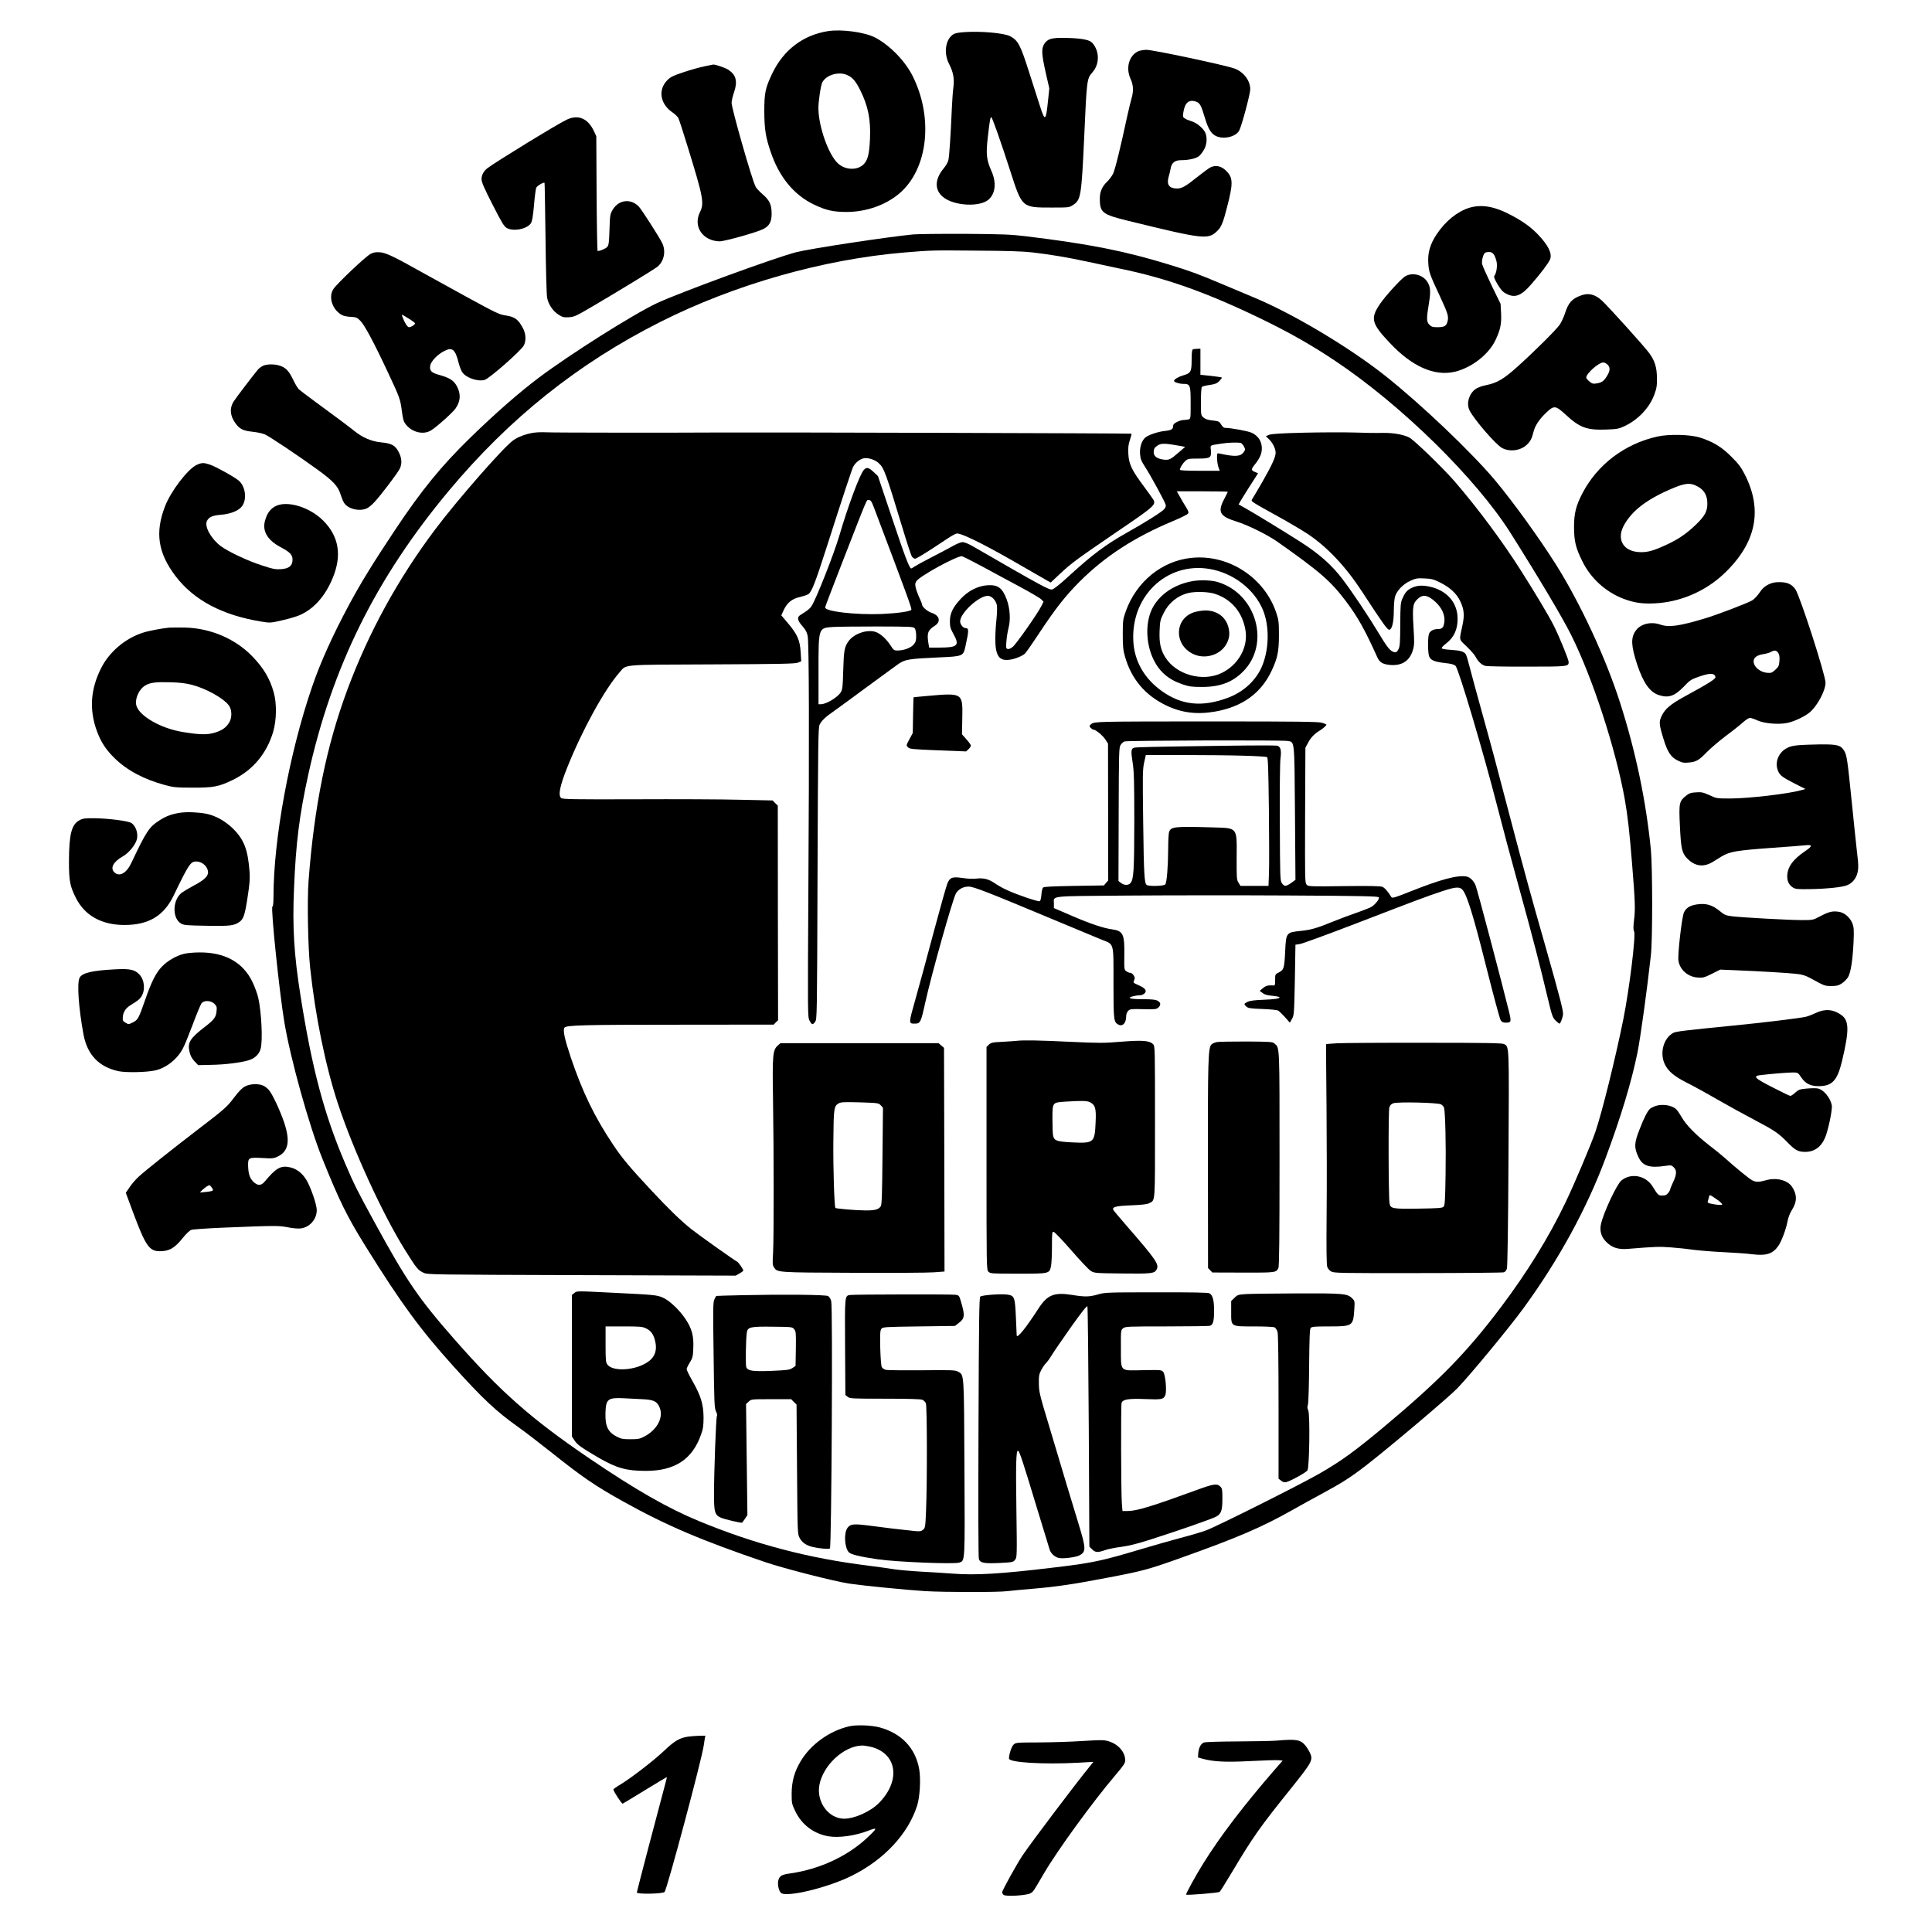
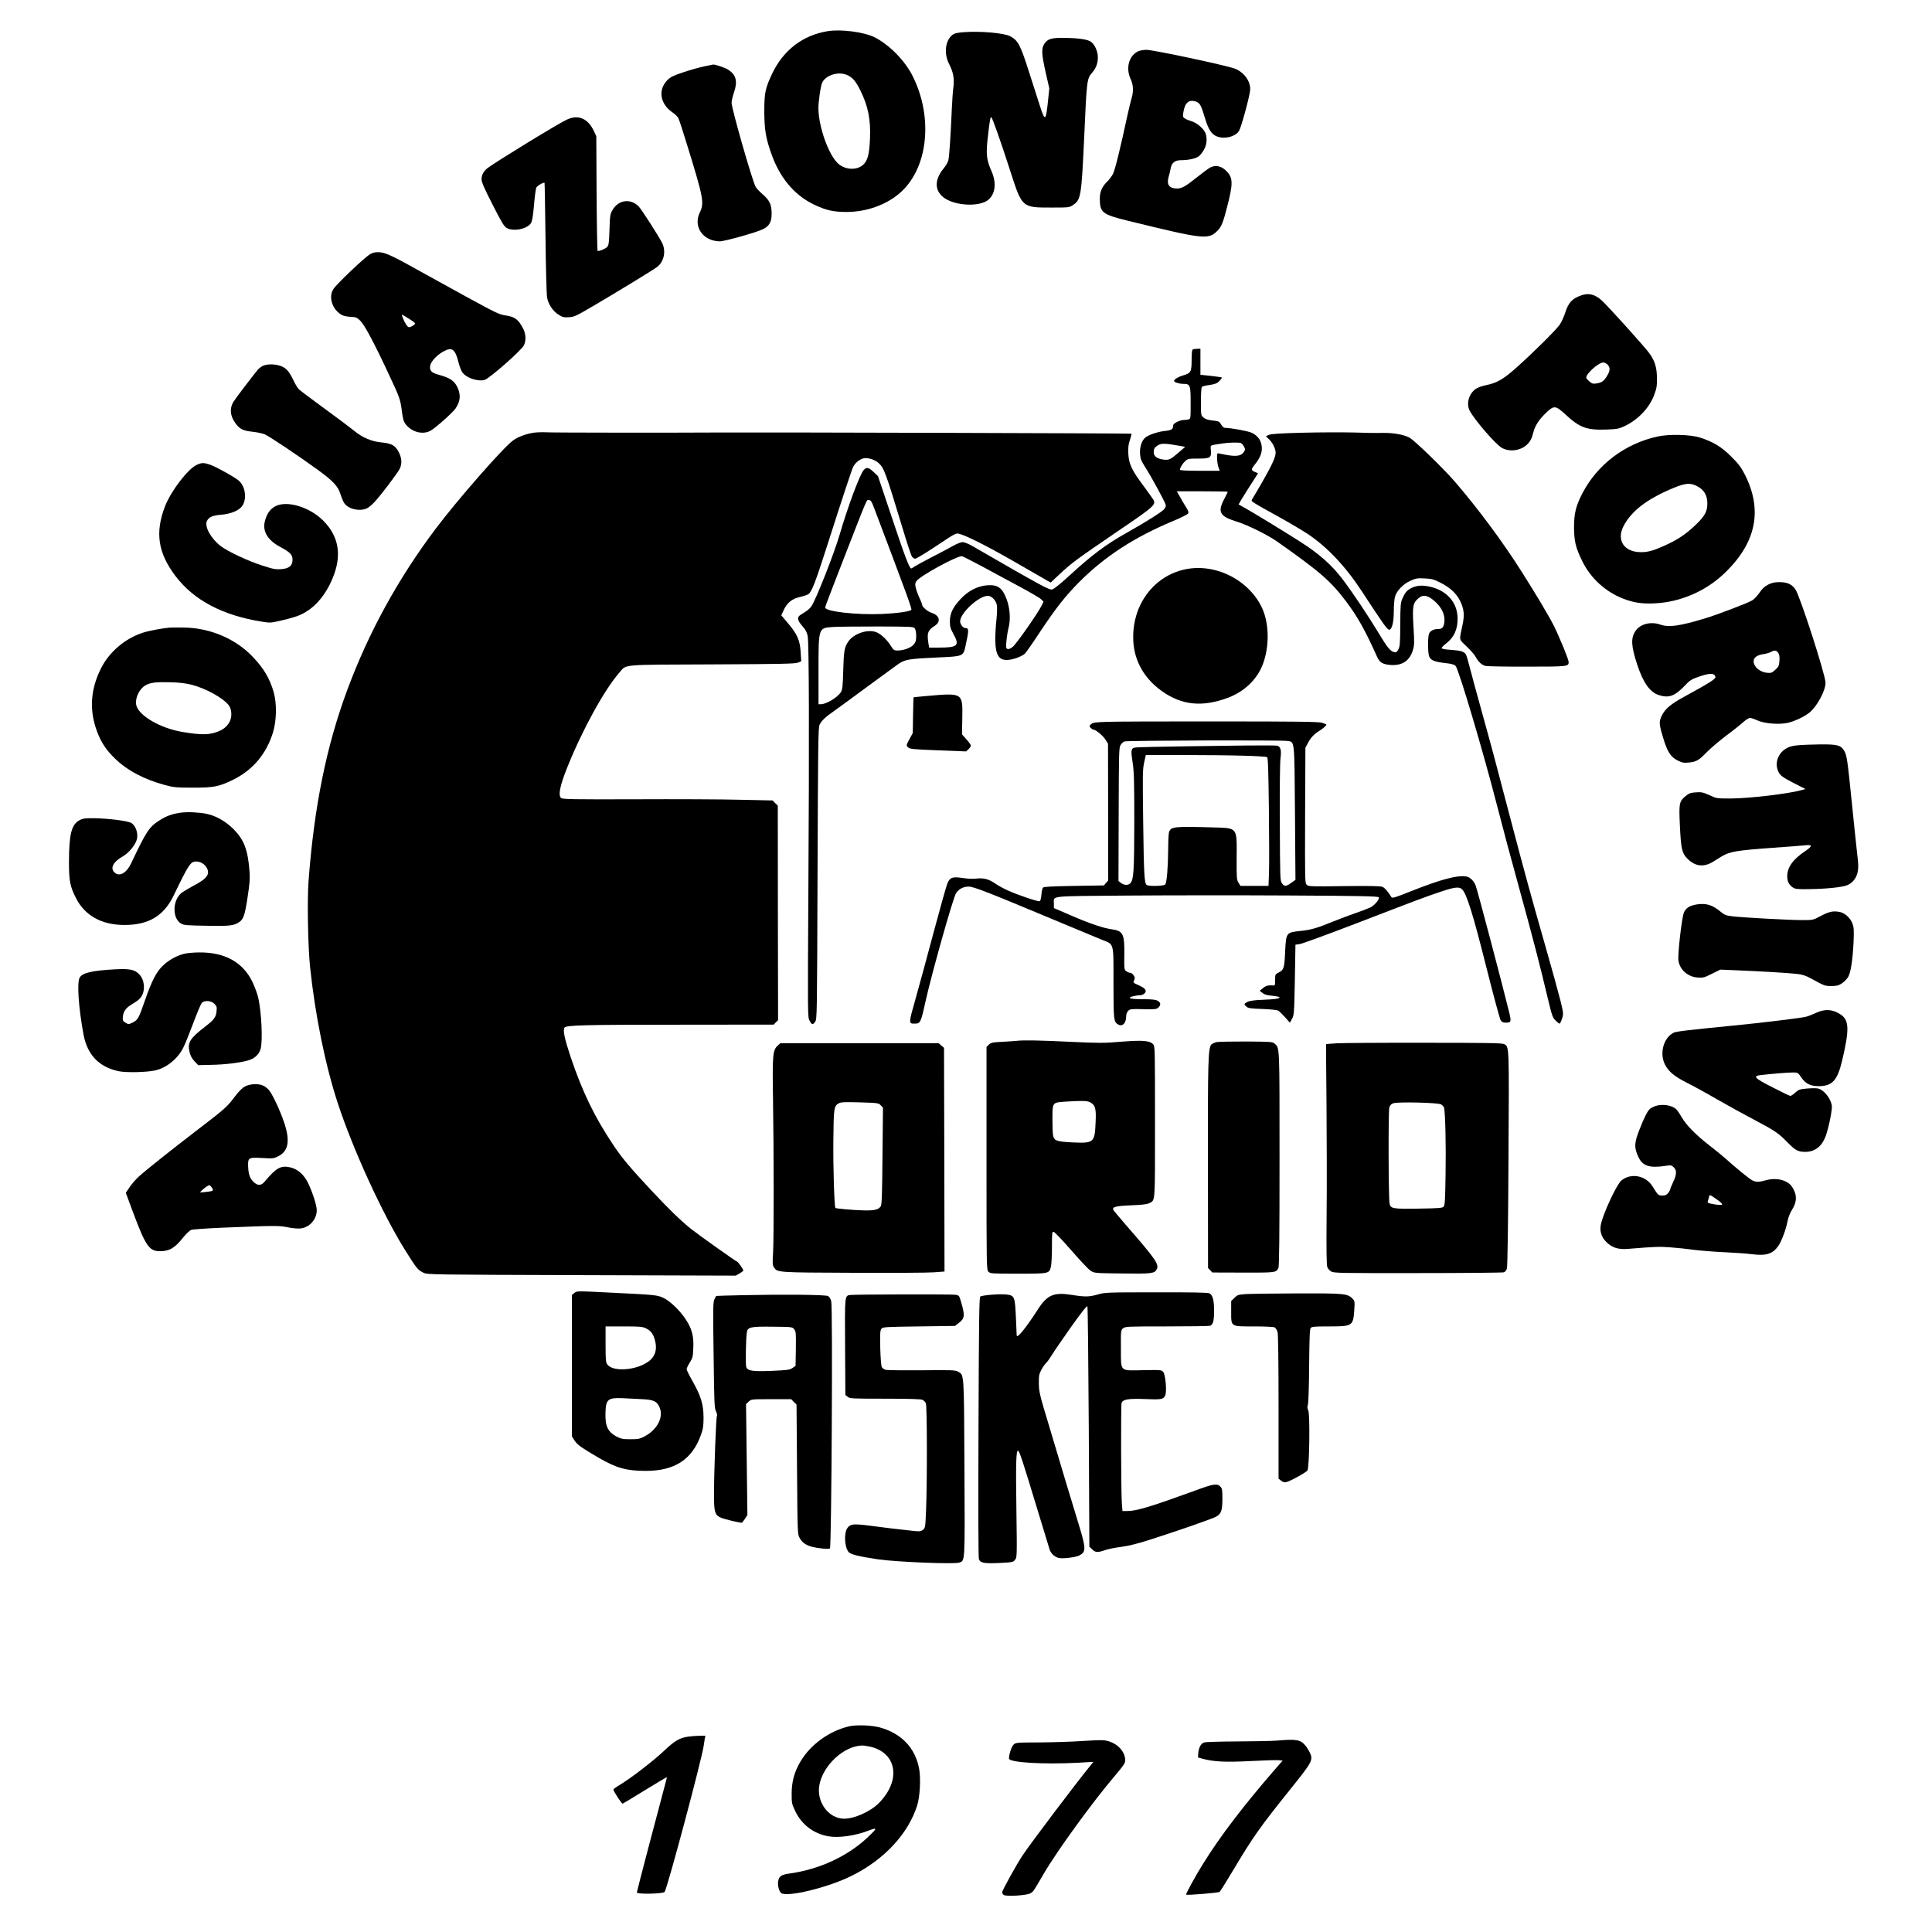
<svg xmlns="http://www.w3.org/2000/svg" version="1.0" width="1978pt" height="1978pt" viewBox="0 0 1978 1978" preserveAspectRatio="xMidYMid meet">
  <g transform="translate(0,1978) scale(0.1,-0.1)" fill="#000000" stroke="none">
    <path d="M8475 19461 c-255 -41 -454 -193 -569 -434 -71 -150 -81 -197 -81 -387 1 -180 13 -262 65 -414 87 -259 239 -443 445 -541 121 -58 197 -75 332 -75 199 0 398 69 539 188 295 248 354 776 136 1207 -78 155 -237 316 -385 392 -109 55 -344 86 -482 64z m200 -450 c55 -25 86 -62 133 -156 80 -161 108 -299 99 -498 -7 -159 -24 -223 -71 -265 -66 -58 -183 -52 -256 14 -95 86 -197 368 -201 559 -2 66 24 244 40 272 41 77 169 114 256 74z" />
    <path d="M9873 19451 c-70 -5 -99 -11 -120 -27 -75 -55 -92 -192 -36 -299 43 -84 55 -149 44 -238 -6 -39 -12 -137 -16 -217 -12 -279 -26 -495 -36 -532 -5 -20 -26 -56 -46 -80 -94 -112 -97 -222 -8 -295 111 -92 379 -106 468 -25 69 63 80 173 27 292 -51 116 -57 173 -36 352 19 167 25 198 35 198 9 0 95 -242 195 -553 121 -375 118 -372 422 -372 179 0 181 0 221 27 79 52 85 89 113 690 26 588 28 602 80 662 41 47 60 96 60 159 0 61 -31 130 -70 159 -33 24 -123 38 -267 40 -137 3 -180 -10 -213 -64 -29 -47 -26 -104 16 -291 l37 -162 -12 -115 c-23 -224 -31 -230 -85 -62 -21 64 -69 216 -108 337 -92 289 -115 332 -198 375 -63 32 -300 53 -467 41z" />
    <path d="M11655 19256 c-96 -43 -132 -172 -80 -284 29 -62 32 -125 10 -198 -8 -27 -26 -103 -41 -169 -73 -340 -128 -564 -149 -605 -13 -25 -40 -61 -60 -80 -50 -47 -75 -103 -75 -170 0 -147 22 -165 291 -231 775 -190 819 -195 913 -102 40 39 59 85 100 247 59 227 59 289 4 352 -55 63 -118 80 -178 49 -16 -8 -77 -54 -137 -101 -114 -92 -154 -114 -202 -114 -80 0 -109 39 -87 117 8 26 17 65 21 87 10 60 43 86 109 86 75 0 150 17 181 41 14 11 37 41 51 66 32 53 36 131 11 180 -23 44 -89 98 -139 112 -24 7 -54 19 -67 28 -21 13 -22 19 -16 61 15 98 54 134 123 114 46 -14 58 -34 101 -179 34 -110 64 -157 118 -179 78 -33 198 -2 230 59 27 53 113 374 113 423 0 89 -67 177 -160 212 -100 36 -834 192 -904 192 -28 -1 -64 -7 -81 -14z" />
    <path d="M7208 19100 c-48 -10 -144 -37 -212 -60 -105 -35 -130 -47 -164 -81 -98 -100 -74 -245 56 -332 23 -16 49 -41 57 -56 8 -16 51 -147 95 -292 162 -525 172 -579 125 -674 -70 -144 29 -291 201 -296 45 -2 378 91 444 124 66 32 90 74 90 158 0 94 -20 137 -91 199 -33 28 -66 64 -73 78 -38 73 -246 802 -246 860 0 20 12 69 26 110 37 109 20 175 -58 227 -31 21 -137 57 -158 54 -3 0 -44 -9 -92 -19z" />
    <path d="M5803 18555 c-93 -43 -731 -434 -813 -497 -39 -31 -60 -70 -60 -113 1 -31 26 -90 113 -260 94 -184 117 -223 145 -239 68 -39 208 -11 247 48 13 19 22 71 32 184 7 86 18 167 23 180 9 20 76 59 85 50 2 -2 6 -255 10 -563 3 -308 11 -583 16 -611 13 -70 59 -138 116 -175 43 -27 55 -30 108 -27 56 4 73 12 270 128 276 163 592 356 633 387 70 53 93 162 51 246 -35 69 -209 340 -237 370 -82 88 -208 73 -269 -30 -27 -46 -28 -56 -33 -204 -4 -136 -8 -160 -24 -178 -16 -17 -72 -41 -98 -41 -3 0 -8 264 -10 588 l-3 587 -23 50 c-61 132 -161 176 -279 120z" />
-     <path d="M15038 17651 c-121 -39 -240 -136 -329 -269 -67 -101 -93 -189 -86 -296 6 -91 13 -113 120 -341 82 -177 91 -206 76 -259 -12 -45 -33 -56 -104 -56 -46 0 -60 4 -80 25 -31 30 -32 60 -6 217 22 132 16 181 -24 234 -50 66 -152 86 -220 44 -43 -27 -202 -201 -258 -284 -99 -147 -86 -198 102 -397 227 -242 457 -344 665 -295 173 41 348 177 418 326 49 104 62 165 56 276 l-5 93 -92 189 c-50 104 -94 203 -97 219 -7 33 12 103 30 115 6 4 25 8 42 8 37 0 57 -25 75 -94 12 -47 0 -123 -23 -153 -6 -7 6 -37 35 -85 34 -57 54 -78 88 -95 89 -47 152 -23 255 95 94 107 181 222 194 257 23 59 -18 143 -124 254 -75 78 -152 133 -276 199 -172 91 -305 113 -432 73z" />
-     <path d="M9350 17380 c-261 -25 -1052 -145 -1194 -181 -215 -54 -1205 -417 -1433 -524 -243 -115 -886 -521 -1208 -763 -207 -156 -444 -364 -704 -617 -296 -289 -497 -536 -766 -940 -229 -344 -351 -543 -471 -766 -168 -313 -295 -594 -379 -841 -233 -679 -395 -1562 -395 -2149 0 -64 -4 -99 -11 -101 -19 -6 71 -876 122 -1182 62 -373 252 -1056 387 -1392 175 -437 257 -602 445 -904 365 -586 557 -848 901 -1230 297 -329 434 -458 656 -616 69 -49 222 -166 340 -260 324 -258 452 -346 740 -506 435 -243 805 -401 1460 -623 193 -65 708 -197 861 -219 143 -21 567 -63 769 -76 204 -12 750 -13 847 0 39 5 158 16 265 25 229 19 420 47 776 116 346 66 400 81 734 200 589 210 831 315 1146 493 81 46 212 118 292 161 211 114 305 174 464 298 253 197 839 693 926 783 140 146 537 627 683 828 357 490 642 1013 832 1521 160 428 269 790 330 1090 30 149 99 648 137 995 18 158 17 899 0 1080 -49 495 -153 998 -313 1498 -145 458 -409 1026 -660 1424 -171 271 -438 640 -620 858 -238 285 -762 784 -1126 1072 -372 295 -954 642 -1358 808 -82 35 -224 94 -314 132 -234 99 -321 132 -541 199 -452 139 -815 211 -1465 290 -157 19 -238 22 -625 25 -245 1 -483 -2 -530 -6z m1218 -184 c189 -22 355 -50 565 -95 100 -22 250 -54 332 -71 487 -99 921 -256 1500 -540 261 -129 477 -252 705 -405 679 -453 1444 -1205 1797 -1765 294 -466 529 -862 617 -1038 220 -439 457 -1166 550 -1682 31 -176 49 -337 75 -660 32 -393 34 -466 21 -574 -9 -76 -9 -104 0 -121 20 -37 -49 -596 -111 -904 -82 -405 -218 -953 -286 -1151 -46 -133 -214 -531 -304 -718 -168 -353 -396 -722 -664 -1077 -352 -467 -632 -752 -1205 -1231 -289 -241 -428 -342 -650 -470 -198 -114 -1060 -546 -1164 -583 -49 -18 -165 -52 -258 -76 -93 -25 -273 -76 -401 -114 -410 -123 -503 -143 -902 -190 -538 -65 -798 -80 -1030 -62 -82 6 -233 16 -335 21 -102 6 -225 17 -275 25 -49 8 -162 24 -250 35 -617 76 -1165 220 -1737 456 -316 130 -651 321 -1123 642 -594 403 -912 684 -1380 1217 -371 423 -491 598 -817 1195 -183 334 -211 391 -302 603 -216 504 -342 976 -460 1727 -66 416 -83 698 -66 1090 19 470 55 753 145 1165 244 1108 694 2016 1440 2910 620 743 1324 1305 2165 1729 757 382 1669 642 2500 711 277 23 273 23 740 19 312 -2 472 -7 568 -18z" />
    <path d="M12213 16203 c-9 -3 -13 -35 -13 -108 0 -122 -8 -136 -89 -159 -50 -15 -91 -40 -91 -56 0 -13 52 -30 94 -30 72 0 76 -11 76 -197 0 -158 0 -161 -22 -167 -13 -3 -36 -6 -51 -6 -15 0 -46 -9 -67 -20 -30 -15 -40 -26 -40 -45 0 -30 -19 -41 -91 -48 -72 -9 -167 -42 -196 -69 -36 -34 -56 -99 -51 -166 3 -50 12 -71 55 -138 57 -89 198 -347 207 -381 5 -14 -1 -29 -16 -47 -26 -29 -192 -134 -378 -238 -222 -125 -354 -224 -597 -446 -91 -84 -152 -132 -172 -137 -30 -6 -106 35 -811 442 -43 25 -87 43 -105 43 -16 0 -61 -18 -100 -40 -38 -22 -135 -73 -215 -114 -80 -41 -158 -84 -175 -95 -16 -12 -33 -21 -36 -21 -18 0 -66 126 -195 513 l-145 432 -45 43 c-52 48 -72 52 -101 20 -40 -45 -162 -371 -248 -666 -57 -195 -241 -660 -287 -728 -20 -29 -38 -43 -110 -88 -41 -24 -36 -56 16 -115 34 -38 47 -63 55 -103 14 -71 17 -1035 7 -2628 -7 -1243 -7 -1276 12 -1309 24 -45 33 -46 57 -13 20 27 20 47 25 1517 5 1350 7 1493 21 1525 20 42 60 80 154 145 39 27 191 139 339 248 148 109 293 214 321 234 64 42 109 49 396 62 259 11 261 12 283 113 37 167 37 188 -1 188 -23 0 -53 39 -53 68 0 85 191 262 284 262 38 0 83 -47 92 -96 4 -21 2 -86 -4 -144 -7 -58 -12 -149 -12 -201 0 -173 39 -229 148 -213 54 7 127 37 155 62 10 9 79 107 151 217 163 246 266 377 410 521 260 259 558 453 954 619 80 33 150 68 155 77 9 13 4 28 -23 70 -18 29 -47 77 -62 106 l-30 52 261 0 c144 0 261 -2 261 -5 0 -2 -16 -35 -36 -73 -71 -135 -47 -178 127 -232 111 -34 315 -135 414 -204 440 -310 547 -403 706 -613 119 -158 195 -294 319 -570 25 -56 57 -74 135 -81 120 -9 199 43 231 155 15 51 15 78 5 240 -12 206 -6 240 51 288 50 43 101 31 177 -40 63 -59 95 -130 89 -197 -6 -59 -21 -78 -64 -78 -45 0 -80 -17 -93 -47 -14 -31 -14 -190 0 -231 14 -41 55 -58 163 -70 65 -7 93 -15 108 -29 32 -32 285 -884 427 -1438 49 -192 150 -570 225 -840 143 -519 214 -795 291 -1120 44 -183 50 -202 80 -232 18 -18 37 -33 42 -33 5 0 16 23 25 51 16 50 16 52 -17 188 -19 76 -88 327 -154 557 -148 518 -208 736 -360 1314 -175 667 -174 664 -281 1050 -54 195 -113 410 -130 478 -17 68 -36 132 -42 142 -19 30 -54 40 -154 47 -65 4 -94 10 -94 18 0 7 20 28 44 46 81 62 119 142 119 254 1 165 -111 293 -290 330 -75 16 -130 11 -183 -15 -45 -23 -64 -45 -91 -105 -20 -45 -22 -67 -23 -269 -1 -192 -4 -225 -19 -254 -16 -29 -22 -33 -45 -28 -39 10 -69 47 -162 202 -95 158 -260 406 -361 539 -111 148 -240 263 -439 390 -142 91 -485 301 -555 339 -38 22 -72 40 -74 42 -1 1 42 74 98 161 l101 158 -29 12 c-44 18 -44 27 -6 75 57 70 78 123 73 184 -6 65 -40 113 -102 143 -37 18 -212 50 -278 51 -9 0 -25 15 -36 34 -18 31 -24 34 -86 41 -48 5 -74 13 -94 30 -27 23 -27 23 -27 164 0 82 4 144 10 150 6 6 42 15 80 20 56 8 74 16 99 40 16 17 28 33 25 36 -3 3 -54 10 -112 17 l-107 11 0 134 0 133 -32 -1 c-18 0 -39 -3 -45 -6z m492 -959 c8 -4 23 -20 31 -36 14 -27 14 -32 -1 -54 -32 -49 -87 -53 -247 -18 -28 6 -28 6 -28 -47 1 -30 7 -71 14 -91 l14 -38 -204 0 c-136 0 -204 4 -204 10 0 20 28 65 55 90 25 23 34 25 132 25 125 0 137 9 130 87 -5 54 -16 47 113 67 67 11 173 13 195 5z m-636 -27 l65 -12 -65 -56 c-86 -75 -101 -82 -160 -74 -69 10 -101 37 -97 83 2 29 10 41 38 60 38 25 73 25 219 -1z m-3125 -624 c343 -907 395 -1048 386 -1057 -17 -17 -144 -35 -300 -42 -267 -11 -589 26 -582 68 1 9 68 184 148 390 301 773 273 708 299 708 20 0 27 -11 49 -67z m1126 -620 c107 -58 278 -151 380 -205 102 -55 196 -110 210 -124 l24 -24 -21 -42 c-39 -79 -258 -391 -294 -420 -24 -19 -41 -26 -54 -22 -16 6 -17 16 -11 81 3 41 13 102 22 136 22 86 14 200 -20 292 -45 118 -90 150 -198 143 -98 -7 -197 -58 -272 -139 -81 -87 -110 -148 -111 -229 0 -57 5 -74 38 -134 63 -114 41 -136 -143 -136 l-107 0 -7 38 c-18 110 -8 139 64 185 65 42 51 105 -30 132 -46 15 -100 62 -100 86 0 6 -11 34 -24 62 -14 29 -31 74 -38 100 -11 41 -10 52 3 75 28 51 424 267 469 257 13 -4 112 -54 220 -112z m-704 -627 c8 -12 14 -43 14 -77 0 -47 -5 -63 -26 -88 -28 -34 -102 -61 -166 -61 -34 0 -40 4 -71 53 -43 66 -104 121 -152 137 -87 29 -221 -17 -277 -94 -43 -59 -49 -96 -55 -301 -4 -161 -8 -195 -24 -221 -32 -53 -149 -124 -205 -124 l-24 0 0 346 c0 440 -2 435 149 445 47 3 252 5 454 5 353 -1 369 -2 383 -20z" />
    <path d="M5465 15350 c-76 -11 -162 -42 -212 -79 -102 -74 -568 -606 -796 -909 -382 -508 -682 -1055 -901 -1644 -214 -576 -340 -1196 -397 -1958 -15 -196 -6 -681 16 -885 52 -492 157 -1007 284 -1392 155 -472 455 -1127 686 -1498 121 -193 132 -207 190 -235 41 -20 62 -20 1619 -25 l1578 -5 39 22 c21 12 39 25 39 30 0 14 -51 86 -63 91 -21 8 -398 276 -472 335 -112 91 -228 203 -408 396 -218 233 -301 333 -385 459 -194 289 -317 543 -438 900 -64 192 -83 280 -65 306 17 25 190 30 1184 30 l958 1 22 23 23 22 -2 1098 -1 1099 -27 26 -26 27 -333 7 c-182 5 -665 7 -1073 5 -641 -2 -743 0 -759 13 -32 27 -14 121 61 309 153 384 381 799 535 975 77 87 -2 80 949 84 700 3 851 6 879 18 l34 14 -6 96 c-7 120 -36 184 -132 296 l-66 78 19 42 c39 89 89 129 184 149 29 7 62 18 74 26 34 22 73 123 188 483 162 506 256 791 271 821 26 49 82 89 126 89 47 0 104 -22 137 -53 53 -49 72 -102 237 -647 47 -156 92 -295 101 -307 8 -13 23 -23 34 -23 10 0 99 53 197 118 215 143 219 145 249 138 79 -20 287 -125 559 -281 171 -98 326 -188 346 -199 l36 -20 94 88 c123 115 169 148 589 435 376 255 396 273 369 324 -7 12 -52 75 -100 140 -121 162 -152 226 -157 330 -3 64 0 95 16 142 11 33 18 62 16 65 -4 4 -3837 15 -4229 12 -439 -3 -1705 -2 -1760 2 -38 2 -97 1 -130 -4z" />
    <path d="M13345 15350 c-238 -6 -328 -12 -353 -22 l-32 -14 31 -30 c38 -35 69 -98 69 -139 0 -45 -38 -127 -135 -297 -49 -84 -95 -163 -103 -175 -13 -20 -11 -23 27 -47 22 -15 127 -74 233 -132 106 -58 244 -140 307 -181 199 -133 388 -333 555 -589 222 -340 261 -394 280 -391 28 3 46 80 46 195 0 51 5 113 11 138 16 64 83 134 159 168 55 25 72 28 144 24 71 -3 93 -8 158 -41 102 -50 170 -113 207 -190 40 -83 46 -143 25 -242 -36 -170 -41 -144 42 -224 40 -39 81 -85 90 -103 26 -51 65 -88 104 -96 19 -4 211 -8 426 -7 414 0 424 1 424 47 0 26 -92 251 -151 370 -50 100 -183 323 -336 564 -189 298 -442 639 -680 915 -120 138 -415 424 -464 449 -61 32 -170 50 -277 48 -53 -2 -185 0 -292 4 -107 3 -339 2 -515 -2z" />
-     <path d="M12203 14069 c-305 -29 -568 -243 -677 -547 -29 -83 -31 -94 -31 -237 0 -125 4 -163 23 -228 65 -228 205 -394 417 -497 160 -78 318 -98 506 -65 279 49 471 188 579 420 60 128 74 198 74 365 0 130 -3 153 -27 225 -120 361 -487 601 -864 564z m229 -124 c219 -53 407 -205 493 -398 77 -175 70 -433 -15 -612 -65 -134 -187 -242 -336 -298 -264 -99 -475 -78 -678 67 -180 128 -282 306 -293 511 -26 485 376 839 829 730z" />
+     <path d="M12203 14069 z m229 -124 c219 -53 407 -205 493 -398 77 -175 70 -433 -15 -612 -65 -134 -187 -242 -336 -298 -264 -99 -475 -78 -678 67 -180 128 -282 306 -293 511 -26 485 376 839 829 730z" />
    <path d="M12201 13829 c-176 -34 -317 -127 -394 -260 -82 -142 -81 -369 3 -542 62 -126 154 -205 296 -253 67 -23 96 -27 194 -27 188 -1 315 46 426 157 282 282 140 794 -255 916 -67 21 -188 25 -270 9z m241 -130 c170 -57 281 -192 310 -376 27 -173 -77 -355 -249 -435 -193 -91 -460 -16 -571 160 -49 77 -65 149 -60 273 4 100 7 114 42 183 51 104 144 179 253 205 74 17 209 13 275 -10z" />
-     <path d="M12222 13511 c-198 -68 -204 -329 -10 -425 120 -60 278 -15 342 97 31 55 39 103 25 165 -24 112 -116 182 -238 182 -37 -1 -89 -9 -119 -19z" />
    <path d="M9495 12655 c-77 -7 -141 -13 -142 -14 -1 0 -3 -83 -5 -183 l-3 -183 -34 -63 c-34 -63 -34 -63 -15 -83 18 -18 43 -20 308 -31 l287 -11 25 23 c13 13 24 29 24 36 0 8 -21 37 -46 65 l-45 51 3 167 c5 258 5 258 -357 226z" />
    <path d="M11344 12390 c-131 -4 -155 -8 -173 -24 -20 -18 -20 -20 -5 -38 10 -10 22 -18 29 -18 23 0 95 -60 122 -101 l27 -42 1 -700 1 -701 -22 -25 -22 -26 -306 -5 c-223 -4 -308 -8 -317 -17 -7 -7 -15 -40 -17 -74 -3 -37 -10 -63 -18 -66 -16 -6 -233 67 -329 112 -39 17 -95 48 -124 68 -68 47 -118 60 -193 52 -34 -4 -94 -2 -143 6 -104 15 -128 7 -155 -54 -10 -23 -73 -247 -140 -497 -66 -250 -151 -560 -187 -688 -72 -253 -71 -252 -8 -252 58 0 63 11 109 220 63 286 280 1055 313 1113 26 44 77 71 132 70 51 -1 200 -59 871 -340 223 -93 442 -184 488 -203 131 -52 122 -20 122 -442 0 -384 2 -402 50 -428 44 -23 80 16 80 85 0 22 8 43 21 56 19 19 30 20 154 17 119 -3 135 -1 154 16 29 27 26 53 -9 71 -21 11 -61 15 -147 15 -131 0 -171 11 -107 29 21 6 53 11 71 11 32 0 63 21 63 44 0 19 -28 41 -83 64 -45 20 -47 22 -36 46 10 20 9 30 -5 51 -9 14 -24 25 -34 25 -10 0 -28 7 -40 16 -22 15 -23 20 -21 172 3 208 -13 241 -124 257 -89 12 -221 56 -409 137 l-188 81 0 46 c0 83 -66 75 742 82 398 3 1141 4 1651 1 766 -4 930 -8 934 -19 8 -20 -43 -81 -86 -103 -21 -10 -90 -37 -152 -58 -63 -22 -165 -60 -226 -85 -169 -69 -229 -87 -338 -98 -145 -15 -148 -18 -157 -202 -8 -177 -13 -196 -64 -222 -39 -20 -39 -21 -39 -78 1 -52 -2 -58 -20 -56 -51 4 -76 -3 -105 -28 l-33 -27 29 -22 c20 -17 47 -24 101 -29 40 -4 73 -11 73 -15 0 -14 -45 -21 -170 -26 -87 -3 -135 -10 -157 -21 -39 -19 -40 -24 -12 -49 18 -16 42 -20 163 -24 84 -3 150 -10 163 -17 11 -7 43 -38 70 -68 l49 -55 22 39 c21 37 22 54 29 399 l6 360 46 7 c25 4 280 97 566 207 641 247 729 280 880 330 139 47 186 52 215 22 46 -45 112 -257 245 -787 73 -290 140 -539 149 -552 12 -18 25 -25 49 -25 60 0 62 7 37 111 -68 278 -324 1248 -342 1293 -19 48 -57 85 -93 92 -92 17 -264 -29 -573 -152 -165 -66 -188 -72 -197 -58 -36 58 -69 96 -93 105 -18 8 -146 10 -391 7 -346 -5 -365 -4 -383 14 -18 18 -18 45 -16 711 l3 692 27 50 c28 53 63 90 113 121 37 22 75 55 75 65 0 3 -21 12 -47 20 -38 10 -264 13 -1043 13 -547 1 -1063 -1 -1146 -4z m1836 -196 c76 -12 72 30 78 -738 l5 -684 -43 -31 c-53 -38 -72 -39 -96 -3 -18 25 -19 60 -21 617 -2 347 1 620 7 662 11 83 1 120 -36 129 -12 3 -242 3 -511 -1 -747 -10 -926 -14 -950 -20 -33 -8 -36 -34 -17 -152 14 -91 17 -185 17 -603 -1 -506 -6 -595 -40 -632 -21 -24 -64 -23 -96 2 l-26 20 2 683 c2 640 3 685 20 710 10 16 28 32 40 36 26 10 1606 15 1667 5z m-447 -151 c124 -3 232 -10 239 -14 10 -7 14 -117 19 -531 3 -288 4 -583 1 -655 l-5 -133 -144 0 -143 0 -20 33 c-19 30 -20 48 -19 258 2 314 13 300 -244 308 -390 11 -427 8 -447 -45 -6 -14 -10 -91 -10 -172 -1 -185 -14 -348 -30 -367 -14 -17 -164 -21 -189 -6 -25 16 -30 103 -37 646 -6 481 -6 537 10 608 l17 77 388 0 c213 0 490 -3 614 -7z" />
    <path d="M10410 9124 c-14 -2 -79 -6 -144 -10 -107 -5 -121 -9 -143 -30 l-23 -23 0 -1141 c0 -1127 0 -1140 20 -1160 19 -19 33 -20 304 -20 320 0 319 0 336 75 5 22 10 111 10 198 0 148 1 158 18 155 10 -2 91 -87 181 -190 89 -103 178 -197 199 -210 36 -22 45 -23 320 -26 298 -4 332 0 353 40 29 53 -1 97 -315 458 -64 74 -122 143 -127 152 -17 31 26 42 186 48 110 5 158 10 181 22 63 34 59 -22 59 829 0 766 0 779 -20 799 -37 37 -111 42 -325 25 -179 -15 -222 -15 -526 -1 -304 15 -479 18 -544 10z m750 -629 c54 -28 64 -63 57 -205 -9 -209 -17 -216 -237 -206 -158 8 -184 16 -197 64 -5 15 -8 91 -8 169 0 178 -2 175 128 184 172 11 227 10 257 -6z" />
    <path d="M12457 9111 c-21 -5 -45 -15 -54 -24 -34 -34 -38 -165 -36 -1240 l1 -1049 22 -23 22 -23 316 -1 c334 -1 336 0 360 46 9 16 12 304 12 1118 0 1175 2 1134 -50 1180 -21 19 -37 20 -289 22 -146 0 -283 -2 -304 -6z" />
    <path d="M13692 9099 c-62 -3 -113 -8 -115 -10 -1 -2 0 -285 4 -629 3 -344 4 -850 1 -1125 -3 -348 -1 -508 7 -527 6 -16 23 -36 39 -45 27 -17 87 -18 888 -17 472 0 869 4 881 8 13 4 26 20 31 39 6 19 13 464 16 1124 7 1183 8 1145 -46 1174 -18 10 -190 13 -808 13 -432 1 -836 -2 -898 -5z m1060 -625 c15 -8 30 -24 33 -37 12 -56 20 -381 15 -674 -4 -275 -7 -325 -21 -338 -13 -13 -54 -16 -255 -19 -270 -4 -289 -1 -298 57 -11 71 -13 945 -2 978 8 25 20 37 42 44 48 16 452 6 486 -11z" />
    <path d="M7960 9073 c-48 -44 -53 -101 -46 -533 9 -550 9 -1436 1 -1582 -7 -112 -6 -130 9 -153 35 -53 26 -53 806 -56 399 -2 773 0 833 5 l107 8 -2 1145 -3 1145 -28 24 -28 24 -809 0 -810 0 -30 -27z m1057 -609 l23 -25 -5 -494 c-3 -376 -7 -499 -17 -514 -22 -35 -65 -46 -175 -43 -106 2 -282 18 -290 25 -11 12 -24 409 -21 687 3 340 6 357 57 385 21 12 64 13 216 9 185 -6 191 -7 212 -30z" />
    <path d="M5879 6541 l-24 -19 0 -724 0 -724 28 -43 c29 -44 68 -71 245 -175 183 -106 285 -135 482 -135 297 -1 478 117 567 371 22 61 26 90 26 178 -1 133 -28 221 -113 370 -33 58 -60 113 -60 122 0 9 14 40 32 68 29 47 33 61 36 147 6 123 -14 200 -78 296 -60 92 -164 191 -232 221 -61 28 -89 30 -518 51 -380 19 -363 19 -391 -4z m737 -362 c52 -25 78 -64 94 -141 20 -98 -15 -171 -107 -220 -132 -72 -331 -77 -383 -10 -18 23 -20 41 -20 208 l0 184 187 0 c168 0 191 -2 229 -21z m-39 -724 c116 -6 148 -21 175 -82 45 -101 -22 -231 -155 -300 -45 -24 -63 -28 -142 -28 -78 0 -97 4 -142 27 -90 48 -118 107 -114 243 4 140 24 157 181 150 58 -3 147 -7 197 -10z" />
    <path d="M11240 6527 c-89 -25 -131 -26 -268 -4 -180 28 -249 0 -339 -138 -130 -202 -221 -314 -224 -277 0 4 -4 87 -8 184 -9 204 -15 222 -82 233 -62 11 -267 -4 -283 -20 -11 -11 -14 -255 -18 -1337 -3 -810 -2 -1333 4 -1350 14 -40 53 -47 211 -40 132 7 140 8 159 32 20 25 21 31 14 511 -7 481 -3 613 17 606 15 -5 49 -109 192 -582 68 -225 128 -421 133 -435 16 -42 60 -77 100 -82 48 -7 169 10 202 27 71 37 70 70 -8 325 -33 107 -90 294 -126 415 -36 121 -113 380 -172 575 -101 333 -107 361 -108 445 -1 79 2 96 25 140 15 28 37 59 48 69 12 11 38 47 58 80 20 34 109 163 197 288 111 156 163 222 169 213 4 -8 10 -564 14 -1237 l6 -1223 28 -27 c32 -33 58 -35 131 -9 29 11 105 26 168 34 83 11 167 33 305 77 314 101 628 211 667 233 51 28 63 63 63 184 0 92 -2 105 -22 124 -32 33 -71 27 -244 -37 -458 -167 -611 -214 -705 -214 l-52 0 -6 73 c-9 112 -11 1009 -3 1034 13 37 72 46 245 39 166 -7 186 -3 203 42 16 42 1 207 -21 235 -18 22 -22 22 -202 19 -249 -5 -231 -22 -232 222 -1 186 -1 188 23 207 22 18 45 19 445 19 231 0 431 3 442 6 33 9 44 47 44 155 0 108 -14 160 -48 178 -14 8 -187 11 -544 10 -504 0 -526 -1 -598 -22z" />
    <path d="M12753 6531 c-76 -6 -85 -8 -115 -39 l-33 -32 0 -111 c0 -155 -9 -149 237 -149 108 0 197 -4 208 -10 11 -6 24 -27 30 -48 6 -24 10 -294 10 -769 l0 -732 26 -20 c18 -15 34 -19 53 -15 44 11 202 98 217 120 20 30 27 576 8 615 -10 20 -11 36 -3 60 5 19 11 195 12 401 3 285 6 370 16 382 11 14 41 16 188 16 240 0 247 4 258 168 6 92 6 93 -23 121 -47 47 -91 51 -570 49 -240 -1 -474 -4 -519 -7z" />
    <path d="M7610 6520 c-151 -3 -276 -7 -277 -8 -1 -1 -10 -16 -18 -33 -15 -28 -16 -87 -9 -572 6 -495 8 -545 25 -578 10 -21 14 -40 9 -45 -9 -10 -30 -567 -30 -810 0 -178 9 -206 74 -234 35 -14 184 -50 212 -50 2 0 15 18 30 39 l26 40 -7 568 -7 568 27 25 c27 25 27 25 231 25 l204 0 27 -28 28 -27 5 -663 c5 -660 5 -662 27 -703 25 -47 67 -76 133 -92 67 -16 163 -24 177 -15 16 12 30 2471 13 2532 -6 23 -20 45 -32 52 -26 14 -462 18 -868 9z m521 -349 c18 -22 19 -38 17 -199 l-3 -176 -32 -22 c-29 -19 -51 -22 -212 -29 -197 -8 -246 0 -261 39 -8 22 -4 291 6 354 9 56 37 62 267 59 196 -2 199 -2 218 -26z" />
    <path d="M8709 6522 c-62 -7 -60 9 -57 -532 l3 -492 24 -19 c22 -18 44 -19 382 -19 241 0 366 -4 382 -11 14 -6 30 -22 36 -36 13 -28 14 -811 2 -1097 -7 -172 -9 -180 -31 -198 -20 -16 -34 -18 -85 -13 -146 15 -321 36 -461 55 -164 21 -197 18 -227 -22 -38 -51 -32 -195 11 -248 19 -24 113 -47 297 -74 191 -28 784 -52 836 -34 60 21 58 -12 53 972 -5 993 -2 948 -68 984 -28 15 -67 16 -368 13 -185 -1 -351 0 -368 4 -16 4 -35 16 -42 28 -7 13 -13 92 -16 197 -3 145 -1 178 11 195 15 19 30 20 384 25 l370 5 36 28 c65 49 68 75 26 219 -19 64 -20 66 -57 72 -37 6 -1023 4 -1073 -2z" />
    <path d="M3793 17180 c-49 -25 -347 -307 -380 -360 -54 -83 -9 -215 91 -267 16 -8 55 -16 88 -17 53 -3 63 -6 97 -40 43 -42 142 -227 286 -536 118 -251 123 -266 139 -386 12 -91 18 -111 43 -142 64 -79 178 -106 255 -59 58 35 222 182 252 225 51 75 56 143 16 223 -33 64 -75 91 -191 123 -73 20 -94 43 -84 93 8 47 79 119 149 152 77 38 108 12 141 -122 9 -35 25 -79 36 -95 35 -58 157 -101 230 -82 48 13 379 304 403 355 24 49 20 118 -9 173 -49 93 -84 119 -182 133 -62 9 -99 27 -408 196 -187 103 -389 214 -450 248 -276 155 -363 197 -423 202 -45 3 -66 0 -99 -17z m395 -664 c34 -21 62 -42 62 -47 0 -12 -42 -39 -62 -39 -17 0 -45 44 -68 106 -12 30 -13 30 68 -20z" />
    <path d="M16189 16756 c-96 -34 -131 -73 -168 -188 -12 -36 -35 -86 -51 -110 -35 -52 -258 -274 -435 -433 -144 -129 -208 -166 -324 -189 -46 -10 -86 -25 -107 -41 -67 -51 -93 -149 -58 -218 50 -97 270 -351 333 -384 79 -42 190 -27 254 35 35 33 51 63 66 127 16 66 58 130 130 199 82 78 96 76 199 -18 145 -134 215 -160 410 -154 116 4 133 7 192 34 141 66 258 189 307 324 24 64 28 90 27 170 -1 107 -21 175 -77 252 -44 63 -427 487 -488 542 -70 63 -135 79 -210 52z m268 -708 c31 -29 29 -65 -6 -120 -33 -52 -51 -65 -108 -74 -33 -5 -44 -2 -71 21 -18 15 -32 32 -32 39 0 42 126 154 174 155 11 1 30 -9 43 -21z" />
    <path d="M2695 16036 c-16 -7 -40 -24 -52 -37 -35 -40 -235 -302 -254 -334 -40 -68 -33 -142 20 -216 43 -61 79 -79 174 -89 48 -5 106 -17 130 -28 49 -22 348 -222 539 -361 156 -113 209 -169 233 -248 10 -32 26 -72 37 -90 37 -62 153 -92 231 -59 18 7 55 37 82 67 62 66 233 291 257 339 25 49 23 107 -8 168 -35 71 -74 93 -182 103 -97 9 -190 48 -277 119 -60 48 -206 157 -399 298 -77 57 -152 113 -165 125 -13 12 -41 59 -62 104 -43 90 -78 124 -144 142 -53 15 -123 13 -160 -3z" />
    <path d="M16970 15311 c-335 -74 -615 -286 -769 -581 -66 -127 -86 -207 -86 -345 1 -146 16 -212 85 -351 85 -174 237 -313 418 -383 110 -42 196 -55 327 -48 259 13 514 123 704 302 331 313 402 651 213 1020 -37 72 -64 108 -137 180 -98 99 -187 153 -320 195 -100 32 -316 37 -435 11z m402 -507 c74 -37 108 -93 108 -180 0 -80 -26 -128 -119 -217 -96 -92 -177 -147 -295 -202 -133 -62 -192 -79 -268 -78 -170 1 -250 121 -177 265 81 158 246 283 519 395 115 47 166 51 232 17z" />
    <path d="M2015 15021 c-91 -41 -266 -269 -326 -426 -103 -267 -72 -476 108 -713 188 -247 479 -401 880 -466 90 -15 93 -14 215 14 67 15 148 39 178 53 143 63 258 192 334 374 99 234 67 431 -95 593 -140 140 -371 209 -490 147 -52 -28 -84 -71 -105 -145 -31 -106 22 -200 154 -271 103 -55 127 -80 127 -132 0 -61 -36 -90 -116 -96 -56 -4 -81 0 -194 37 -147 47 -349 142 -425 199 -99 75 -168 199 -142 256 19 41 57 58 145 65 99 8 183 42 216 89 51 71 34 200 -33 259 -42 37 -237 145 -299 166 -61 20 -82 20 -132 -3z" />
    <path d="M18103 13795 c-37 -19 -60 -40 -87 -80 -20 -30 -53 -66 -74 -80 -40 -26 -352 -146 -492 -188 -256 -77 -364 -92 -450 -62 -100 35 -209 7 -257 -67 -48 -72 -43 -154 19 -343 62 -185 128 -279 217 -310 102 -34 163 -14 258 83 68 72 76 76 168 108 104 35 148 33 158 -6 5 -20 -59 -61 -325 -206 -133 -73 -190 -121 -224 -190 -31 -64 -30 -86 17 -239 41 -135 76 -187 145 -221 46 -23 64 -26 113 -21 77 7 104 22 186 107 39 40 129 116 200 170 72 53 150 116 175 139 25 22 55 41 66 41 12 0 48 -12 80 -27 70 -31 215 -43 305 -24 70 15 172 63 225 106 78 64 164 224 164 305 0 78 -263 894 -309 957 -38 53 -84 73 -163 73 -48 0 -76 -6 -115 -25z m103 -700 c12 -19 15 -40 12 -82 -4 -50 -9 -60 -43 -91 -34 -31 -42 -34 -85 -30 -81 8 -149 75 -134 133 8 30 42 50 104 59 25 4 56 13 70 21 37 21 58 18 76 -10z" />
    <path d="M1730 13354 c-72 -7 -211 -33 -265 -51 -180 -57 -342 -193 -427 -358 -112 -218 -127 -434 -44 -655 41 -110 92 -188 182 -275 126 -123 300 -215 512 -272 87 -24 116 -27 282 -27 216 -1 272 10 415 80 203 99 344 267 411 489 36 122 39 292 6 408 -39 138 -100 242 -211 359 -173 184 -429 296 -696 303 -66 1 -140 1 -165 -1z m230 -584 c147 -37 328 -138 383 -212 30 -40 34 -116 9 -165 -30 -57 -73 -90 -153 -114 -76 -23 -153 -22 -324 6 -233 37 -460 170 -481 280 -12 68 32 162 93 197 50 30 109 37 253 33 95 -2 160 -10 220 -25z" />
    <path d="M18407 12150 c-60 -6 -89 -14 -125 -36 -79 -49 -113 -146 -78 -227 19 -46 42 -63 168 -128 l112 -57 -39 -11 c-133 -38 -535 -85 -725 -86 -144 0 -146 0 -218 34 -65 29 -81 33 -137 29 -53 -3 -71 -9 -102 -34 -72 -57 -75 -74 -64 -311 11 -230 21 -277 74 -331 79 -82 167 -94 263 -36 32 20 73 45 89 55 84 51 152 62 520 89 154 11 306 22 338 26 74 8 75 -8 4 -56 -131 -88 -189 -168 -189 -262 0 -53 18 -88 59 -115 23 -15 48 -18 172 -16 174 3 330 19 382 40 55 22 95 72 108 135 9 41 8 81 -4 178 -8 69 -33 305 -55 525 -46 454 -52 494 -80 540 -35 56 -68 65 -242 64 -84 -1 -188 -5 -231 -9z" />
    <path d="M1852 11460 c-89 -12 -151 -35 -219 -79 -107 -69 -132 -106 -290 -439 -49 -103 -122 -143 -173 -92 -44 44 -9 108 87 162 58 33 122 108 142 167 20 60 -6 144 -54 175 -32 21 -233 47 -380 49 -94 1 -116 -2 -150 -20 -83 -43 -108 -143 -109 -423 0 -198 10 -253 71 -373 91 -181 263 -277 498 -277 246 0 402 93 502 300 155 321 174 350 231 350 42 0 84 -24 106 -60 40 -68 8 -114 -129 -186 -49 -26 -104 -59 -122 -72 -97 -72 -103 -262 -10 -317 28 -17 57 -20 261 -23 239 -5 283 1 337 39 42 29 57 74 84 255 21 134 25 188 20 259 -17 226 -56 329 -170 442 -79 77 -177 132 -270 151 -78 16 -194 21 -263 12z" />
    <path d="M17369 10520 c-71 -12 -108 -36 -129 -83 -22 -53 -65 -429 -56 -492 14 -93 96 -166 196 -173 56 -4 68 -1 146 38 l86 43 167 -7 c245 -10 515 -26 609 -36 66 -7 96 -17 150 -46 144 -79 144 -79 213 -79 54 0 72 5 106 27 22 15 51 43 63 63 28 45 48 174 57 362 5 121 3 149 -11 187 -24 62 -82 113 -140 121 -64 10 -102 1 -189 -45 -75 -40 -76 -40 -189 -40 -129 0 -608 26 -715 39 -63 8 -78 14 -120 49 -83 69 -147 87 -244 72z" />
    <path d="M1881 10014 c-80 -21 -164 -70 -221 -128 -61 -61 -110 -157 -175 -346 -66 -189 -73 -201 -124 -227 -44 -22 -45 -22 -75 -4 -27 15 -31 23 -29 54 3 55 29 95 81 127 73 45 91 59 108 85 44 67 35 172 -20 229 -46 49 -96 60 -246 52 -238 -12 -339 -37 -365 -86 -28 -54 -11 -304 40 -582 39 -207 158 -332 359 -375 76 -16 287 -12 375 8 114 25 230 118 286 230 16 29 61 141 101 247 39 106 80 202 89 213 28 30 95 26 130 -8 24 -25 27 -34 22 -76 -5 -60 -26 -88 -113 -155 -158 -121 -186 -165 -164 -260 9 -40 23 -66 50 -96 l39 -41 131 3 c142 2 305 22 386 47 64 19 109 63 123 120 22 86 8 370 -25 520 -9 38 -35 111 -59 161 -97 202 -282 305 -544 303 -59 0 -130 -7 -160 -15z" />
    <path d="M18592 9410 c-34 -16 -79 -34 -100 -39 -46 -13 -466 -64 -747 -91 -493 -49 -586 -60 -612 -74 -102 -53 -144 -209 -88 -323 37 -74 98 -124 227 -189 62 -31 201 -107 309 -170 108 -62 279 -156 380 -209 207 -109 247 -136 339 -230 80 -82 108 -97 179 -98 106 -1 180 60 219 180 33 104 63 264 56 298 -17 81 -87 162 -147 172 -20 3 -70 2 -112 -2 -69 -6 -81 -11 -115 -41 -20 -19 -43 -34 -50 -34 -7 0 -88 39 -181 87 -191 97 -209 117 -116 127 112 13 274 26 323 26 50 0 52 -1 85 -50 44 -65 94 -90 179 -90 138 0 191 57 239 258 75 314 73 414 -8 471 -81 58 -167 65 -259 21z" />
    <path d="M2509 8657 c-31 -16 -64 -50 -114 -116 -74 -97 -89 -111 -400 -349 -245 -188 -506 -396 -573 -457 -29 -26 -72 -75 -94 -108 l-40 -59 73 -197 c129 -346 167 -401 275 -401 98 0 152 31 238 139 30 37 67 73 83 79 15 6 161 16 323 23 541 22 573 22 666 4 47 -10 105 -15 130 -12 93 10 166 92 167 186 1 56 -61 236 -107 312 -41 68 -101 114 -167 128 -95 21 -142 -6 -260 -147 -37 -44 -74 -43 -118 2 -36 37 -50 84 -51 173 0 70 10 75 149 67 100 -6 112 -5 156 16 109 53 128 159 63 351 -44 128 -118 285 -155 329 -15 18 -42 39 -60 46 -51 22 -133 18 -184 -9z m-329 -1058 c0 -12 -13 -16 -79 -23 l-54 -5 19 21 c11 11 33 29 49 40 30 18 30 18 48 -3 9 -12 17 -25 17 -30z" />
    <path d="M16947 8456 c-20 -8 -44 -19 -53 -27 -26 -22 -61 -90 -109 -214 -54 -137 -56 -183 -12 -278 43 -95 113 -118 280 -93 53 8 60 7 82 -14 34 -32 32 -73 -5 -152 -16 -34 -30 -68 -30 -74 0 -6 -9 -23 -21 -38 -16 -20 -29 -26 -59 -26 -42 0 -45 3 -100 92 -70 114 -223 143 -321 61 -47 -40 -182 -327 -208 -445 -16 -68 3 -133 54 -183 58 -59 124 -80 224 -71 280 23 323 24 439 15 68 -5 173 -16 235 -25 62 -8 200 -19 307 -24 107 -5 237 -14 288 -21 145 -18 212 3 270 87 32 47 78 170 92 246 8 43 24 85 45 119 55 85 55 160 1 240 -47 68 -161 96 -268 65 -70 -20 -101 -20 -139 0 -30 15 -173 132 -277 226 -29 26 -101 85 -160 130 -138 107 -237 207 -285 290 -21 37 -47 74 -57 83 -46 41 -143 55 -213 31z m636 -960 c34 -24 53 -44 48 -49 -5 -5 -38 -4 -80 3 -59 10 -71 15 -67 28 3 10 8 29 12 44 7 31 4 32 87 -26z" />
    <path d="M8695 2106 c-202 -46 -396 -186 -498 -358 -64 -107 -91 -206 -92 -328 0 -101 1 -108 37 -183 66 -138 187 -230 338 -257 106 -19 277 5 415 59 91 35 89 25 -14 -72 -203 -191 -489 -324 -789 -367 -86 -12 -109 -24 -122 -66 -13 -38 1 -109 25 -133 51 -51 485 53 730 177 330 165 574 429 665 717 28 88 38 271 21 371 -38 217 -181 368 -406 429 -84 22 -236 28 -310 11z m207 -207 c282 -60 328 -347 94 -581 -88 -87 -250 -159 -356 -158 -159 2 -283 173 -251 345 37 201 248 397 433 404 15 1 51 -4 80 -10z" />
    <path d="M7044 2000 c-86 -13 -138 -43 -242 -142 -106 -101 -342 -283 -452 -349 -39 -23 -70 -45 -70 -50 0 -18 86 -149 95 -145 6 2 109 65 230 139 121 74 221 134 222 133 2 -1 -8 -42 -22 -92 -68 -251 -285 -1079 -285 -1089 0 -20 264 -15 284 5 25 26 381 1356 401 1500 3 25 8 57 11 73 l6 27 -64 -1 c-35 -1 -86 -5 -114 -9z" />
    <path d="M11075 1955 c-99 -7 -292 -13 -428 -14 -246 -1 -248 -1 -271 -24 -21 -21 -46 -99 -46 -141 0 -41 352 -62 709 -43 l155 9 -35 -44 c-146 -179 -597 -776 -686 -908 -60 -88 -213 -365 -213 -384 0 -8 7 -19 15 -26 23 -19 236 -6 274 16 32 19 26 11 139 204 138 236 501 735 726 999 89 105 106 130 106 158 0 101 -99 193 -220 206 -25 3 -126 -1 -225 -8z" />
    <path d="M13065 1959 c-49 -4 -230 -7 -402 -8 -171 -1 -323 -5 -337 -11 -32 -12 -53 -53 -58 -109 l-3 -44 50 -14 c114 -30 232 -36 485 -23 135 7 264 11 288 9 l44 -4 -83 -95 c-314 -362 -556 -678 -731 -960 -78 -125 -180 -311 -174 -317 9 -9 330 18 343 28 7 6 65 100 130 208 212 356 282 455 606 858 209 261 221 283 190 354 -11 24 -33 59 -48 78 -52 61 -90 68 -300 50z" />
  </g>
</svg>